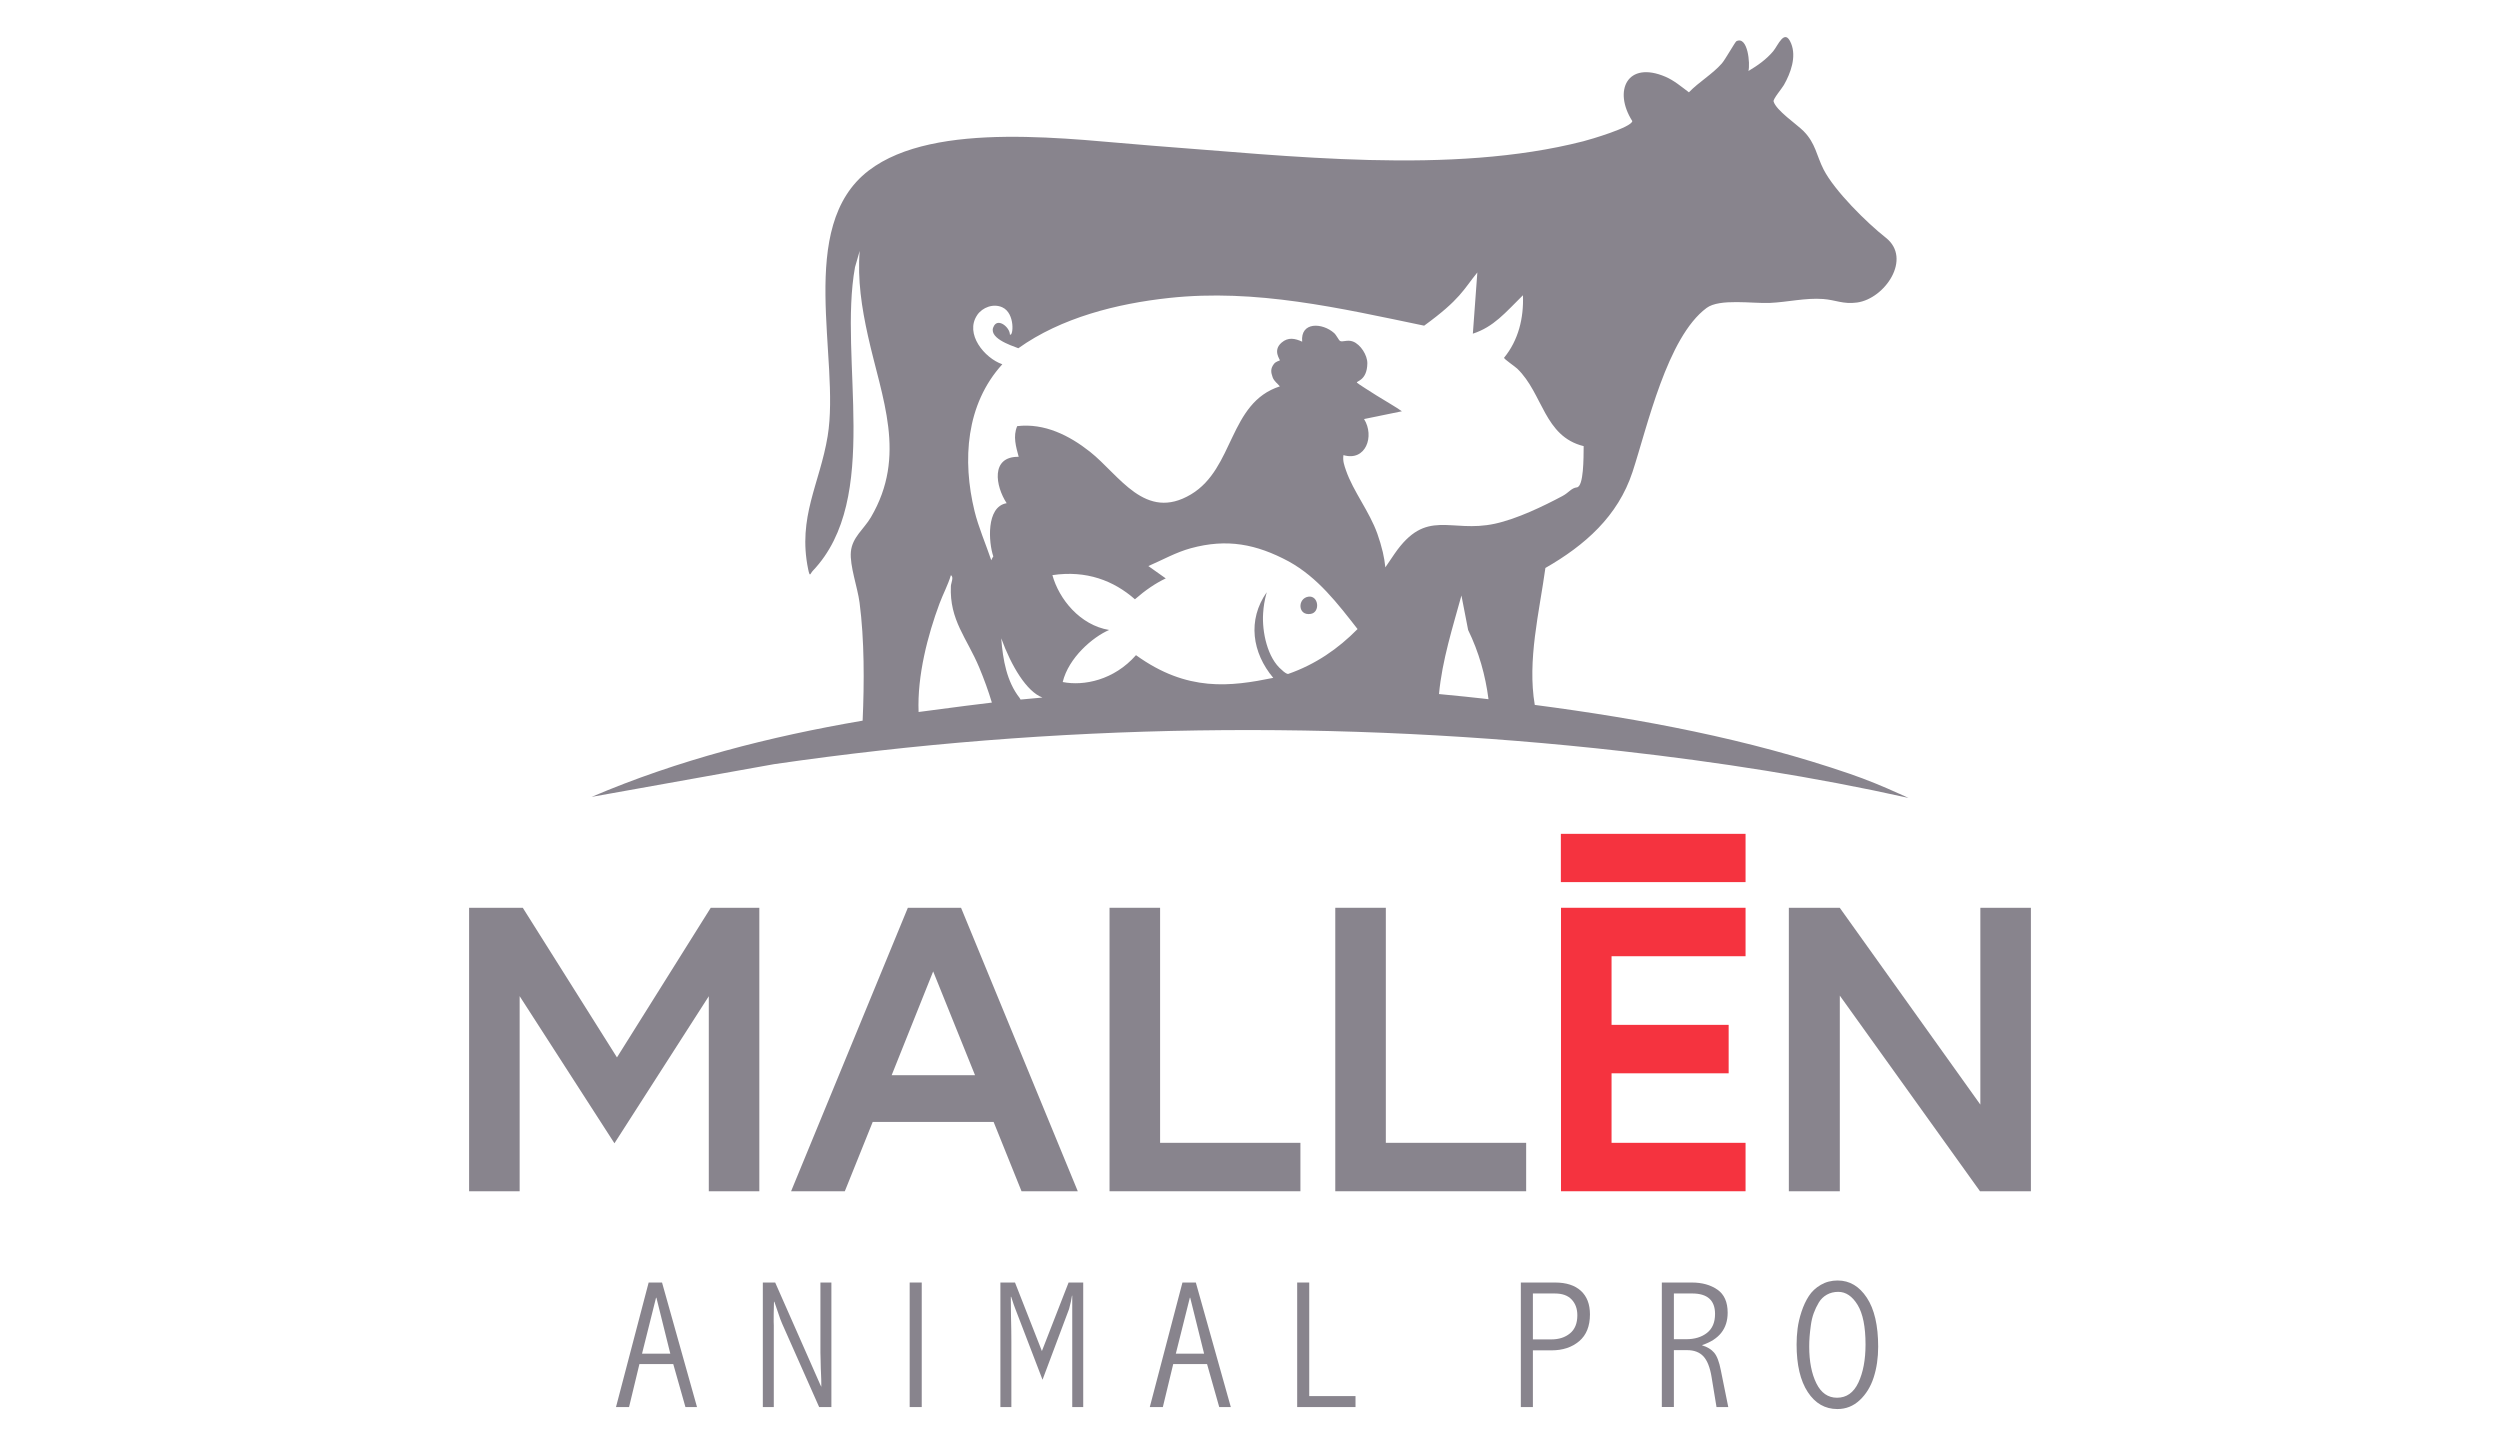
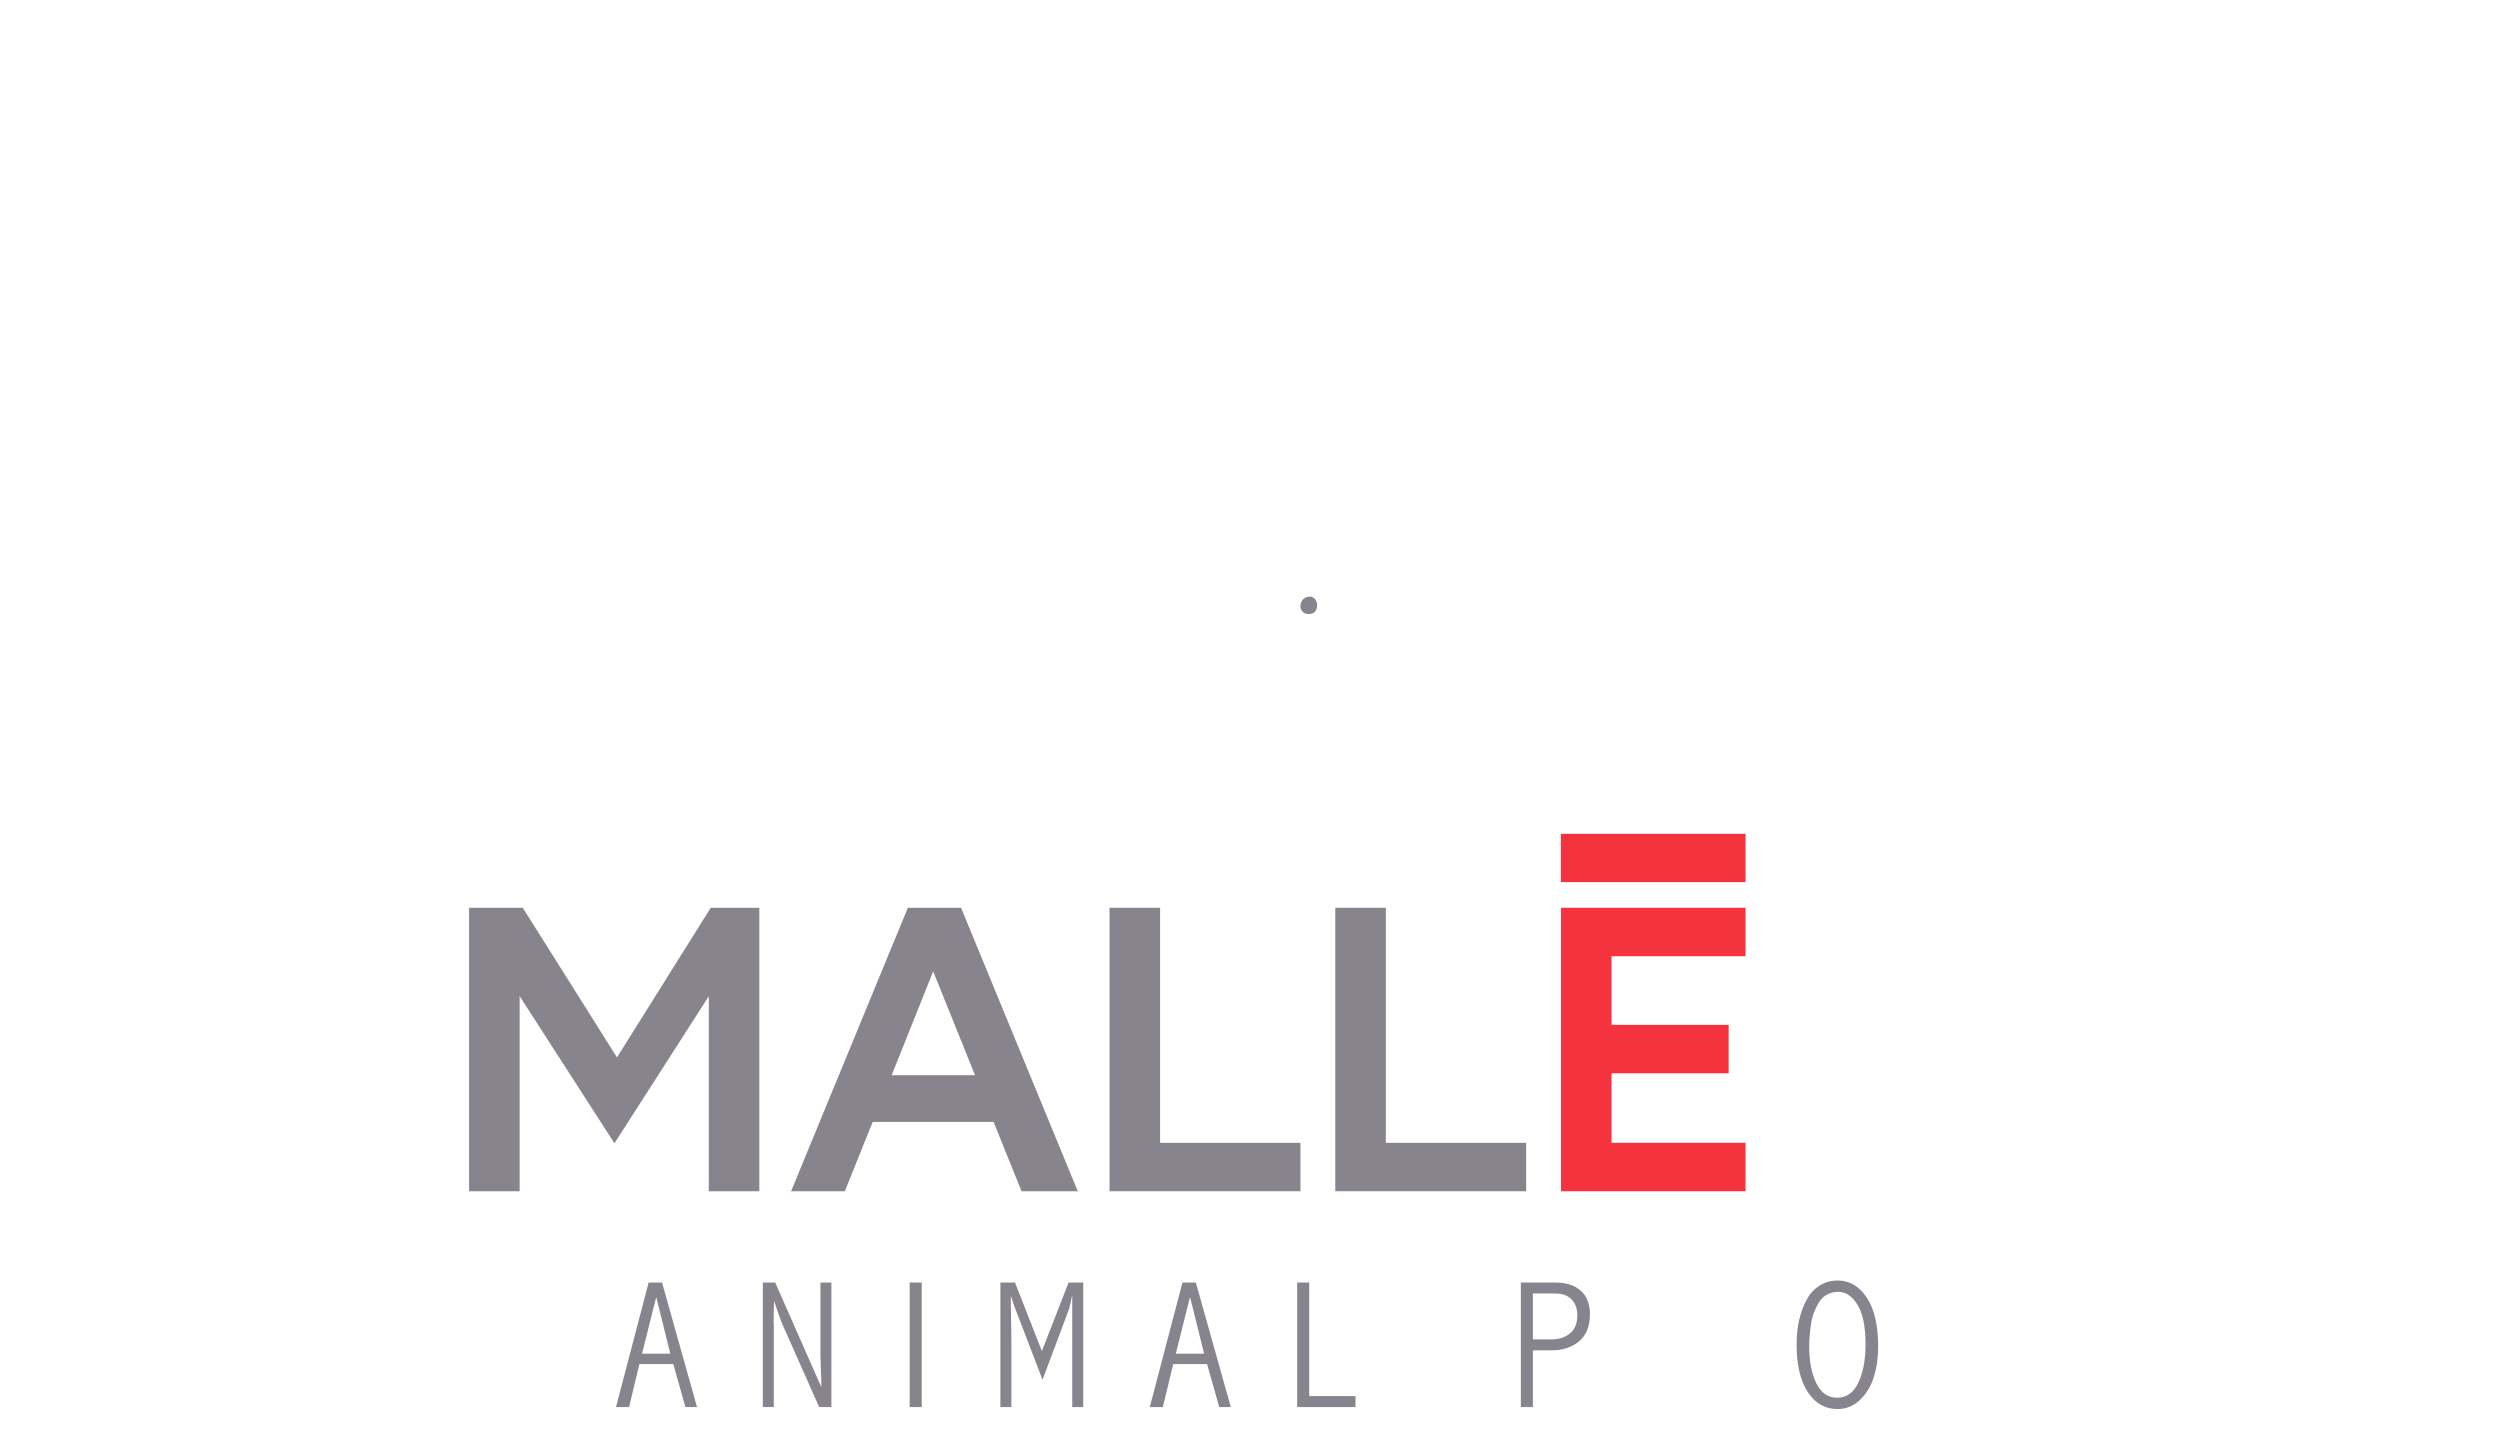
<svg xmlns="http://www.w3.org/2000/svg" id="uuid-3eaa457c-1291-4e56-ae30-b70945bf3e48" data-name="Capa 1" viewBox="0 0 1080 624.62">
  <g>
-     <path d="M820.55,342.93c-7.01-3.2-14.14-6.13-21.43-8.64-43.96-15.1-89.94-23.72-136.1-29.77-3.28-19.3,1.95-39.99,4.59-59.16,17.05-9.77,31.34-22.33,37.63-41.45,6.43-19.56,14.92-58.2,32.01-70.88,5.62-4.17,19.88-1.83,27.39-2.17,7.59-.34,15.36-2.26,22.99-1.69,5.36.4,8.61,2.34,14.61,1.52,12.03-1.64,23.89-18.99,12.42-28.01-8.19-6.44-22.13-20.21-26.88-29.49-3.06-5.98-3.41-11.25-8.63-16.54-2.9-2.93-11.88-8.95-12.96-12.83-.29-1.04,3.58-5.57,4.46-7.12,2.93-5.15,5.47-12.1,3.12-17.91-2.79-6.89-5.67.89-7.79,3.39-3.01,3.55-6.69,6.13-10.66,8.49.81-2.99-.23-15.28-5.19-12.88-.52.25-4.83,7.94-6.29,9.61-4.07,4.64-9.94,8.01-14.23,12.48-3.19-2.38-6.43-5.15-10.14-6.73-16.44-7.02-22.69,5.98-14.32,19.15-.21,2.7-18.17,7.97-21.24,8.75-57.12,14.62-127.23,6.26-185.81,1.91-34.29-2.55-94.1-11.29-122.83,10.72-31.67,24.27-12.21,81.24-17.72,114.73-3.38,20.58-13.05,34.93-8.43,57.47.79,3.84.87,1.9,2.01.71,29.8-31.27,11.02-91.58,18.24-131.2l2.02-7c-1,12.42.88,24.56,3.56,36.67,6,27.14,16.97,51.7,1.27,78.42-2.99,5.09-8.07,8.6-8.64,14.89-.55,6.03,2.89,15.34,3.75,21.96,2.1,16.03,2.06,34.51,1.33,50.99-40.07,6.86-79.77,16.99-117.07,32.93l78.85-14.14c121.05-17.6,244.68-19.36,366.21-5.63,41.52,4.69,83.09,11.13,123.82,20.22l-3.89-1.78ZM422.12,136.13c2.32-3.4,7.03-5.11,10.86-3.38,5.69,2.58,4.76,12.89,3.29,11.77.01-2.95-4.84-7.15-6.84-3.82-3.08,5.14,7.07,8.43,10.49,9.74,18.55-13.23,42.6-19.28,65.1-21.72,37.57-4.07,73.75,4.39,110.21,11.97,15.72-11.42,16.97-15.62,22.98-22.99l-1.94,26.45c9.04-2.97,13.88-8.93,21.64-16.6.39,9.77-1.92,19.41-8.18,27.03.13.62,4.8,3.79,5.74,4.7,11.12,10.74,11.53,29.26,28.67,33.45-.05,5.13.05,17.48-2.95,17.82-2.39.27-3.41,2.25-6.22,3.74-8.17,4.35-19.55,9.87-29.18,11.96-19.33,4.19-29.56-7.03-43.36,13.01-1.29,1.87-2.62,3.82-3.96,5.84-.23-2.21-.59-4.4-1.09-6.55-.64-2.73-1.45-5.39-2.36-7.97-3.42-9.6-10.41-18.3-13.53-27.3-.78-2.26-1.49-4.17-1.12-6.67,9.6,2.86,13.57-8.14,8.9-15.58l16.35-3.36c-2.63-1.89-7.16-4.44-11.02-6.86-1.7-1.07-8.12-5.12-8.39-5.48-.54-.74,4.39-.76,4.48-8.37.04-3.48-2.87-8.13-6.21-9.42-2.43-.93-4.55.39-5.59-.26-.61-.38-1.53-2.49-2.57-3.42-5.05-4.48-14.61-4.98-13.78,3.75-3.12-1.45-6.07-2.03-8.88.39-4.04,3.48-.53,7.38-.78,7.72-.09.12-1.69.36-2.57,1.54-1.5,1.99-1.32,3.54-.53,5.73.64,1.75,2.09,2.63,3.12,3.92-22.11,7.1-19.6,35.42-38.36,46.64-19.84,11.88-30.94-8.33-43.69-18.41-8.93-7.06-19.69-12.44-31.42-11.05-1.91,4.39-.51,8.94.64,13.25-12.23-.19-10.03,12.69-5.19,20.04-8.99,1.48-7.81,17.08-5.77,22.98-.34.48-.63,1.04-.88,1.67-2.42-7.13-5.56-14.37-7.23-21.22-5.35-21.97-3.75-46.14,12-63.45-7.73-2.67-16.35-13.19-10.85-21.25ZM440.88,302.21c-.18-.24-.32-.48-.42-.72-5.51-7.02-7.21-16.33-7.93-25.74,4.4,12.06,10.96,23,17.8,25.59-3.15.27-6.3.56-9.45.87ZM556.47,291.16c-.5.06-1.84-.84-2.65-1.68-6.34-5.14-8.69-16.67-8.15-24.54.21-3.04.53-5.29,1.56-9.1-8.42,12.03-6.3,26.17,2.82,37-18.37,3.74-37.1,6.24-59.3-9.81-9.51,10.82-22.57,13.41-31.66,11.61,2.54-10.51,12.96-19.43,20.05-22.49-12.53-2.1-21.6-13.22-24.5-23.69,14.69-2.19,26.51,2.39,35.65,10.43q6.8-5.94,13.32-9.02l-7.52-5.33c6.07-2.62,11.92-5.95,18.34-7.7,15.63-4.27,28.27-1.82,42.31,5.7,12.6,6.96,21.09,18.16,29.73,29.21-8.38,8.51-18.15,15.27-30,19.4ZM396.83,307.59c-.63-15.76,4-33.33,9.01-46.79,1.54-4.15,3.67-8.06,4.94-12.3,1.39.68.05,3.47,0,4.65-.67,14.8,6.94,22.46,12.29,35.31,2.03,4.89,3.88,9.92,5.42,15.06-3.74.43-7.48.89-11.22,1.38l-20.44,2.68ZM632.6,300.91c-3.65-.39-7.3-.75-10.95-1.08,1.31-14.54,6.11-29.47,9.69-42.57l2.89,14.89c4.67,9.57,7.48,19.61,8.8,29.91-.85-.1-1.69-.2-2.54-.3l-7.89-.85Z" fill="#88848d" />
    <path d="M566.27,265.2c4.18-.71,3.39-8.12-1.09-7.43-4.72.73-4.62,8.4,1.09,7.43Z" fill="#88848d" />
  </g>
  <g>
    <polygon points="266.53 456.8 225.84 392.16 202.65 392.16 202.65 514.62 224.49 514.62 224.49 430.34 265.44 493.9 306.2 430.37 306.2 514.62 328.03 514.62 328.03 392.16 307.04 392.16 266.53 456.8" fill="#88848d" />
    <path d="M392.19,392.16l-50.44,122.46h23.21l12.05-29.95h52.23l12.06,29.95h24.3l-50.43-122.46h-22.98ZM421.22,464.48h-36.02l17.93-44.83,18.08,44.83Z" fill="#88848d" />
    <polygon points="501.16 392.16 479.32 392.16 479.32 514.62 561.78 514.62 561.78 493.7 501.16 493.7 501.16 392.16" fill="#88848d" />
    <polygon points="598.68 392.16 576.84 392.16 576.84 514.62 659.3 514.62 659.3 493.7 598.68 493.7 598.68 392.16" fill="#88848d" />
    <polygon points="674.35 514.62 754.08 514.62 754.08 493.7 696.19 493.7 696.19 463.67 746.78 463.67 746.78 442.74 696.19 442.74 696.19 413.09 754.08 413.09 754.08 392.16 674.35 392.16 674.35 514.62" fill="#f5333f" />
-     <polygon points="855.51 392.16 855.51 477.19 794.77 392.16 772.78 392.16 772.78 514.62 794.8 514.62 794.8 430.11 855.36 514.62 877.35 514.62 877.35 392.16 855.51 392.16" fill="#88848d" />
    <rect x="674.29" y="360.22" width="79.79" height="20.85" fill="#f5333f" />
  </g>
  <g>
    <path d="M280.22,554.05h5.78l15.11,53.8h-5l-5.26-18.57h-14.62l-4.48,18.57h-5.64l14.11-53.8ZM289.57,584.78l-6-24.17h-.16l-6.05,24.17h12.21Z" fill="#88848d" />
    <path d="M334.88,554.05l15.82,35.85,1.21,2.75,2.55,5.78c.24.27.36.56.36.89,0-1.26-.01-2.37-.04-3.32-.03-.95-.05-1.63-.08-2.05-.03-.42-.04-.79-.04-1.11l-.08-1.74c0-1.11-.03-2.36-.08-3.75-.05-1.39-.08-2.41-.08-3.04v-30.26h4.74v53.8h-5.29l-15.34-34.58s-.08-.17-.16-.36c-.09-.19-.25-.55-.48-1.08-.23-.53-.51-1.22-.83-2.06l-2.54-7.42h-.16c-.05.69-.09,2.42-.12,5.21-.03,2.79-.01,4.5.04,5.14v35.16h-4.74v-53.8h5.34Z" fill="#88848d" />
    <path d="M392.98,554.05h5.21v53.8h-5.21v-53.8Z" fill="#88848d" />
    <path d="M438.48,554.05l11.62,29.61,11.53-29.61h6.32v53.8h-4.74v-48.11h-.12c-.21,1.51-.62,3.43-1.25,5.75-1.05,2.87-1.78,4.82-2.19,5.83l-9.28,24.73-8.02-20.91-3.8-9.89c-.27-.63-.85-2.31-1.72-5.03h-.16c0,.42.01,1.78.04,4.07.03,2.29.04,3.62.04,3.99.11,4.37.16,8.11.16,11.22v28.36h-4.74v-53.8h6.32Z" fill="#88848d" />
    <path d="M510.82,554.05h5.78l15.11,53.8h-5l-5.26-18.57h-14.62l-4.48,18.57h-5.64l14.11-53.8ZM520.17,584.78l-6-24.17h-.16l-6.05,24.17h12.21Z" fill="#88848d" />
    <path d="M560.38,554.05h5.21v49.06h19.99v4.74h-25.2v-53.8Z" fill="#88848d" />
    <path d="M657,554.05h14.77c4.84,0,8.57,1.2,11.18,3.59,2.61,2.4,3.91,5.78,3.91,10.15,0,5.11-1.55,8.98-4.66,11.61-3.11,2.63-7.08,3.95-11.93,3.95h-8.06v24.49h-5.21v-53.8ZM671.77,558.79h-9.56v19.83h7.98c3.27,0,5.95-.87,8.06-2.61,2.11-1.74,3.16-4.34,3.16-7.82,0-2.79-.82-5.06-2.45-6.79-1.63-1.74-4.03-2.61-7.19-2.61Z" fill="#88848d" />
-     <path d="M717.91,554.05h12.96c4.42,0,8.11,1.03,11.06,3.08,2.95,2.05,4.42,5.37,4.42,9.95,0,6.9-3.66,11.56-10.98,13.98v.16c2.18.64,3.89,1.68,5.12,3.11,1.24,1.44,2.2,3.96,2.9,7.58l3.22,15.93h-5.08l-2.13-12.96c-.68-4.16-1.86-7.14-3.52-8.93-1.66-1.79-4.02-2.69-7.07-2.69h-5.69v24.57h-5.21v-53.8ZM731.02,558.79h-7.9v19.75h5.29c3.69,0,6.69-.91,9.01-2.73,2.32-1.82,3.48-4.54,3.48-8.18,0-5.9-3.29-8.85-9.88-8.85Z" fill="#88848d" />
    <path d="M793.91,553.18c5.11,0,9.29,2.48,12.56,7.43s4.9,12.01,4.9,21.17c0,4.85-.65,9.27-1.94,13.27-1.29,4-3.31,7.28-6.04,9.83-2.74,2.56-5.95,3.83-9.64,3.83-5.32,0-9.59-2.45-12.8-7.35-3.21-4.9-4.82-11.74-4.82-20.54,0-2.26.14-4.55.43-6.87.29-2.32.86-4.75,1.7-7.31.84-2.55,1.9-4.81,3.16-6.75,1.26-1.95,2.97-3.55,5.13-4.82,2.16-1.26,4.61-1.9,7.35-1.9ZM794.14,558.08c-1.84,0-3.49.41-4.94,1.22-1.45.82-2.61,1.95-3.48,3.4-.87,1.45-1.59,2.96-2.17,4.54-.58,1.58-1,3.33-1.26,5.25-.26,1.92-.45,3.58-.55,4.98-.11,1.4-.16,2.8-.16,4.23,0,6.43,1.03,11.72,3.08,15.88,2.05,4.16,5.03,6.24,8.93,6.24,4.11,0,7.19-2.18,9.24-6.56,2.05-4.37,3.08-9.85,3.08-16.43,0-7.69-1.15-13.4-3.44-17.14-2.29-3.74-5.07-5.61-8.33-5.61Z" fill="#88848d" />
  </g>
</svg>